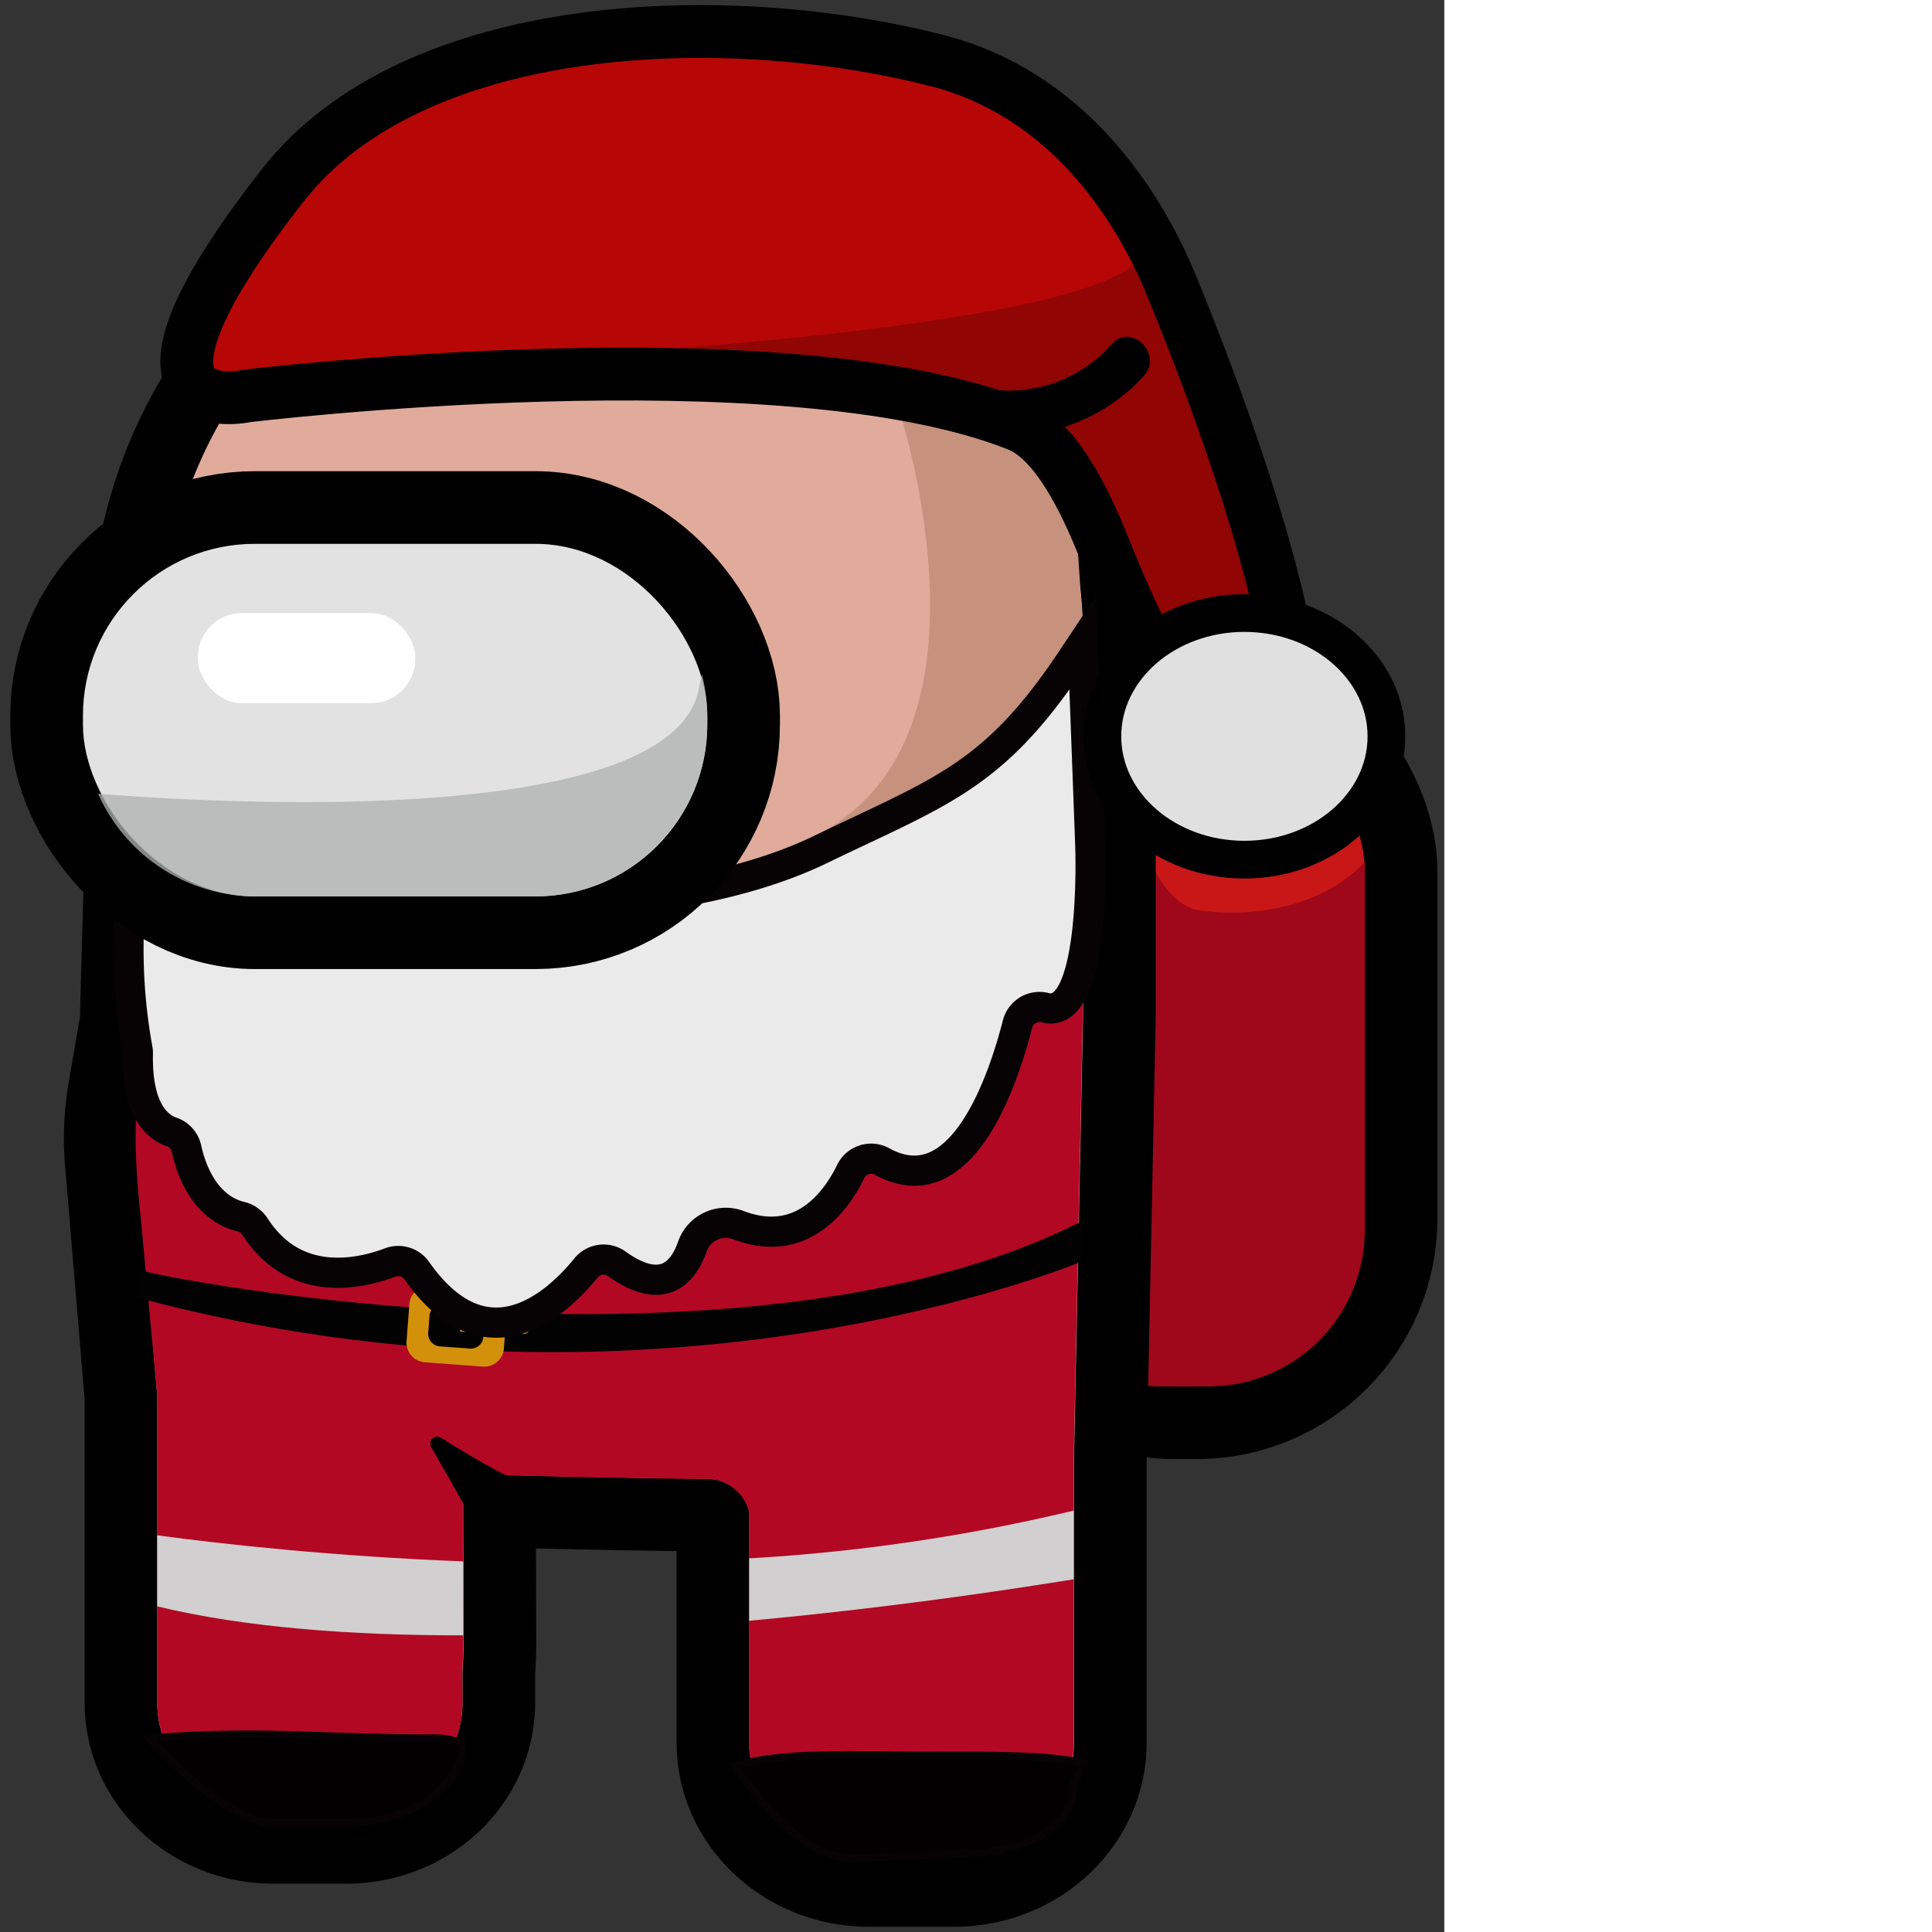
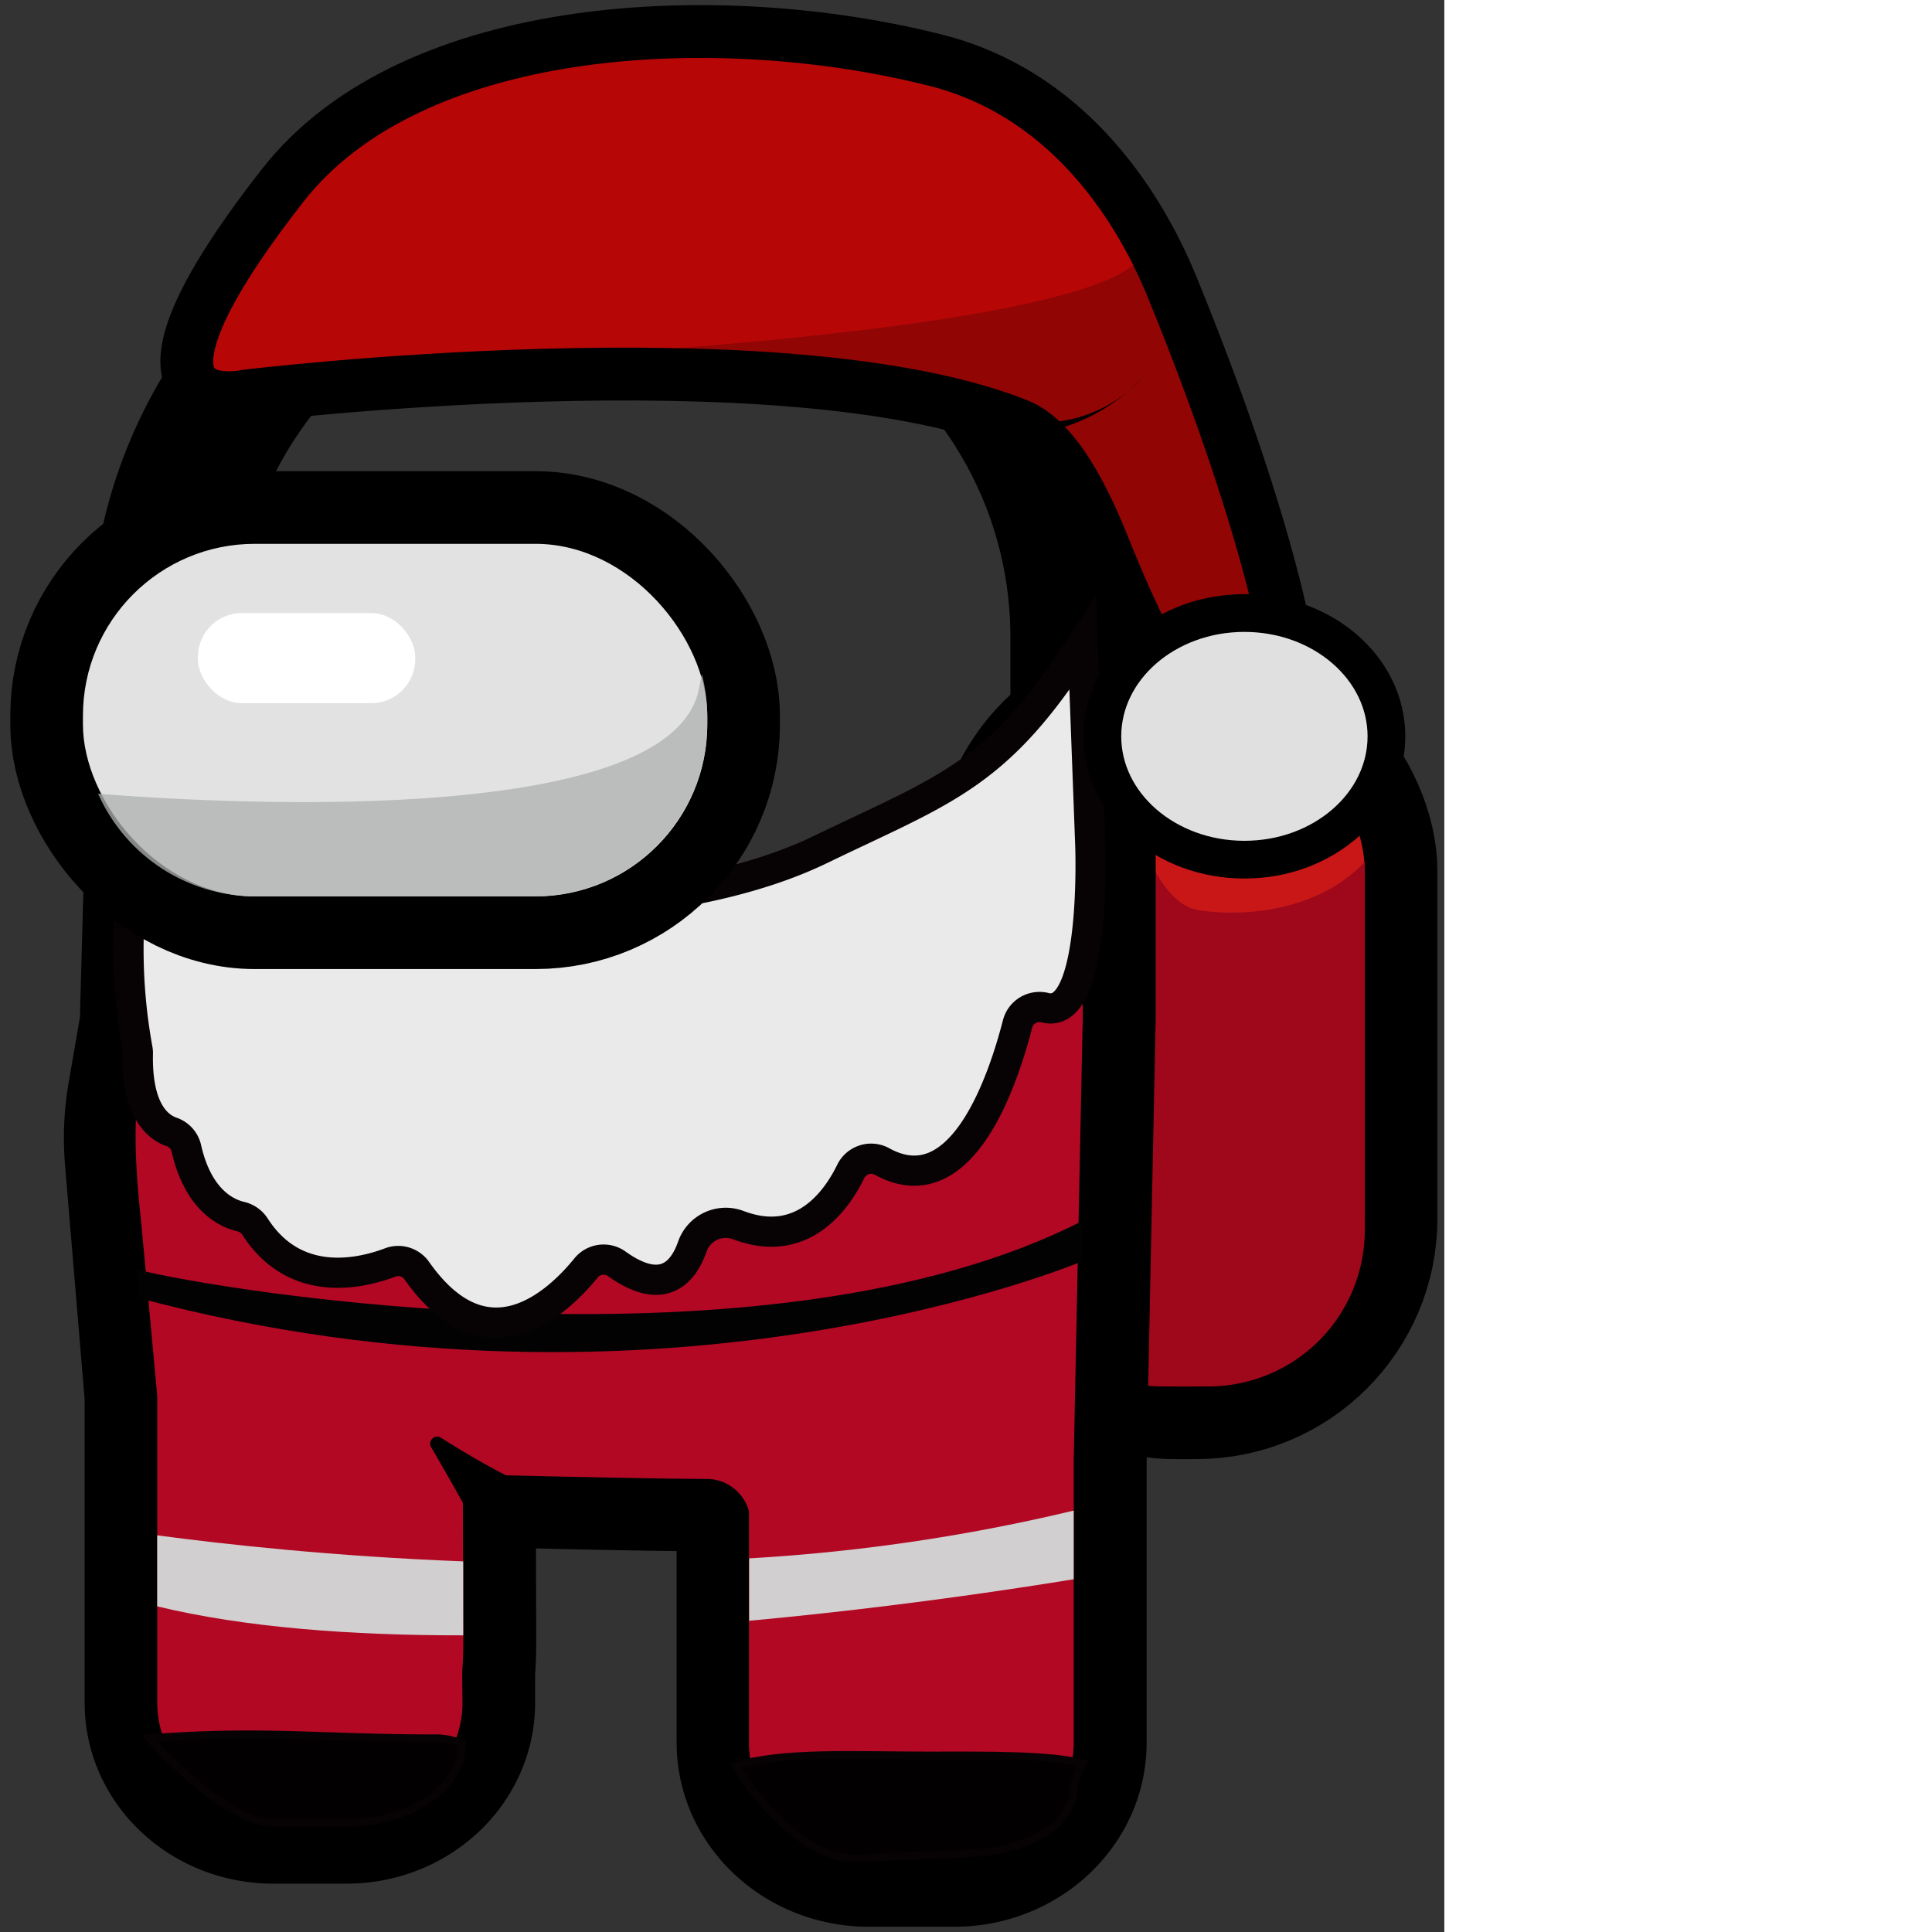
<svg xmlns="http://www.w3.org/2000/svg" width="256" height="256" viewBox="0 0 191.38 256" preserveAspectRatio="xMinYMin meet">
  <rect x="0" y="0" width="191.38" height="256" fill="#333333" stroke="none" />
  <defs>
    <style>
      .cls-1 {
        fill: none;
        stroke-width: 19.25px;
      }

      .cls-1, .cls-15, .cls-16 {
        stroke: #000;
      }

      .cls-1, .cls-12, .cls-15, .cls-16, .cls-18 {
        stroke-miterlimit: 10;
      }

      .cls-2 {
        fill: #c91717;
      }

      .cls-3 {
        fill: #9e081a;
      }

      .cls-4 {
        fill: #e0ab9b;
      }

      .cls-5 {
        fill: #b20824;
      }

      .cls-6 {
        fill: #9cc;
      }

      .cls-7 {
        fill: #fff;
      }

      .cls-8 {
        fill: #598c8c;
      }

      .cls-14, .cls-8 {
        opacity: 0.76;
      }

      .cls-9 {
        fill: #020202;
      }

      .cls-10 {
        fill: #c6927d;
      }

      .cls-11 {
        fill: #d3900b;
      }

      .cls-12 {
        fill: #eaeaea;
        stroke-width: 4px;
      }

      .cls-12, .cls-18 {
        stroke: #070304;
      }

      .cls-13 {
        fill: #e2e2e2;
      }

      .cls-14 {
        fill: #afb2b2;
      }

      .cls-15 {
        fill: #b70606;
        stroke-width: 7px;
      }

      .cls-16 {
        fill: #e0e0e0;
        stroke-width: 5px;
      }

      .cls-17 {
        fill: #d1cfcf;
      }

      .cls-18 {
        fill: #020001;
      }

      .cls-19 {
        opacity: 0.21;
      }
    </style>
  </defs>
  <g id="санта_клаус" data-name="санта клаус">
    <g>
      <rect class="cls-1" x="133.26" y="93.2" width="47.58" height="90.51" rx="22.27" />
      <g>
        <rect class="cls-2" x="133.26" y="93.2" width="47.58" height="90.51" rx="22.27" />
        <path class="cls-3" d="M154,183.71h6.16A20.71,20.71,0,0,0,180.84,163V114.21c-6.56,6.93-16.83,7.2-22,6.4-7-1.07-10.58-17.8-12.11-26.09a20.7,20.7,0,0,0-13.49,19.39V163A20.71,20.71,0,0,0,154,183.71Z" />
      </g>
      <path class="cls-1" d="M86,26.78l-6.84,0A57.69,57.69,0,0,0,21.6,84.42l-1.37,49.94c0,.39,0,.78,0,1.17l-1.65,9.58a33.38,33.38,0,0,0-.37,8.47L20.84,185c0,.21,0,.42,0,.64v40c0,7.91,6.89,14.33,15.38,14.33h9.68c8.5,0,15.38-6.42,15.38-14.33v-4.11c.09-1.25.15-2.53.15-3.86l-.07-22.36s20.81.56,32.23.63a5.79,5.79,0,0,1,5.69,4.29V230.9c0,8.16,7.1,14.78,15.86,14.78h11.3c8.76,0,15.87-6.62,15.87-14.78V193.51l1.15-56.32c0-.78.05-1.56.05-2.36V84.42C143.47,52.72,117.86,27.44,86,26.78Z" />
      <g>
-         <path class="cls-4" d="M86,26.78l-6.84,0A57.69,57.69,0,0,0,21.6,84.42l-1.37,49.94c0,.39,0,.78,0,1.17l-1.65,9.58a33.38,33.38,0,0,0-.37,8.47L20.84,185c0,.21,0,.42,0,.64v40c0,7.91,6.89,14.33,15.38,14.33h9.68c8.5,0,15.38-6.42,15.38-14.33v-4.11c.09-1.25.15-2.53.15-3.86l-.07-22.36s20.81.56,32.23.63a5.79,5.79,0,0,1,5.69,4.29V230.9c0,8.16,7.1,14.78,15.86,14.78h11.3c8.76,0,15.87-6.62,15.87-14.78V193.51l1.15-56.32c0-.78.05-1.56.05-2.36V84.42C143.47,52.72,117.86,27.44,86,26.78Z" />
        <path class="cls-5" d="M61.24,221.56c.09-1.25.15-2.53.15-3.86l-.07-22.36s20.81.56,32.23.63a5.79,5.79,0,0,1,5.69,4.29V230.9c0,8.16,7.1,14.78,15.86,14.78h11.3c8.76,0,15.87-6.62,15.87-14.78V193.51l1.15-56.32c0-.78.05-1.56.05-2.36V87.41c-.72,3.34-5.13,22.15-7,27.57C126,145.26,100.64,122.27,55,133.78c-24.93,6.3-40.67-11.64-36.31,28L20.84,185c0,.21,0,.42,0,.64v40c0,7.91,6.89,14.33,15.38,14.33h9.68c8.5,0,15.38-6.42,15.38-14.33Z" />
        <g>
          <rect class="cls-6" x="10.99" y="72.06" width="82.73" height="46.72" rx="22.77" />
          <rect class="cls-7" x="26.22" y="81.23" width="28.8" height="11.94" rx="5.82" />
          <path class="cls-8" d="M93.72,95.88V95A22.8,22.8,0,0,0,93,89.33l-.41,2C88.79,110.27,26.41,106.26,13,105.17a22.89,22.89,0,0,0,20.92,13.61H70.82A22.9,22.9,0,0,0,93.72,95.88Z" />
        </g>
      </g>
      <path class="cls-9" d="M18.12,168.21C29.06,171.05,102,183,143.47,161.75v5.35s-55.61,23.55-125.28,4.84C18.19,171.94,18.19,169.34,18.12,168.21Z" />
-       <path class="cls-10" d="M118.47,52.13s15.79,45-10.07,58.4S138.8,108,138.8,108l4.63-25.84-1.37-20.77L131.69,47.7Z" />
      <g>
-         <path class="cls-11" d="M64.73,171l-7.7-.57a2.59,2.59,0,0,0-2.79,2.4l-.37,4.89a2.61,2.61,0,0,0,2.41,2.79l7.7.57a2.61,2.61,0,0,0,2.79-2.4l.36-4.89A2.61,2.61,0,0,0,64.73,171Zm-.68,6.16a1.66,1.66,0,0,1-1.78,1.53l-4-.29a1.67,1.67,0,0,1-1.53-1.79l.17-2.25a1.65,1.65,0,0,1,1.78-1.54l3.94.3a1.66,1.66,0,0,1,1.54,1.78Z" />
-         <path class="cls-11" d="M61,175.2h8.44a.71.71,0,0,1,.71.71v0a.71.71,0,0,1-.71.71H61a0,0,0,0,1,0,0V175.2a0,0,0,0,1,0,0Z" transform="translate(6.23 -2.2) rotate(2.02)" />
-       </g>
+         </g>
      <g>
        <path class="cls-12" d="M20.14,116.24a202.79,202.79,0,0,0,60.93,3.22c11.65-1.2,20.71-3.54,27.68-6.91,15.89-7.69,22.89-9.59,33.24-25.14l1.48-2.22,1,26.86s.89,23.13-5.93,21.49a3,3,0,0,0-3.7,2.11c-2,7.77-7.48,24-17.94,18.27a3,3,0,0,0-4.14,1.24c-2,4.13-6.6,10.34-14.92,7.18a4.69,4.69,0,0,0-6.1,2.84c-1.23,3.52-4,6.62-10.06,2.25a3,3,0,0,0-4,.55c-3.81,4.7-13.25,13.54-22.51.31a3,3,0,0,0-3.48-1c-4,1.51-12.59,3.47-17.88-4.72a3.08,3.08,0,0,0-1.85-1.35c-1.92-.43-5.73-2.17-7.28-9.12a3,3,0,0,0-2-2.13c-1.85-.67-4.58-2.91-4.41-10.39a2.84,2.84,0,0,0-.05-.58,73.6,73.6,0,0,1-1.14-16C17.62,115.63,20.14,116.24,20.14,116.24Z" />
        <rect class="cls-1" x="10.99" y="72.06" width="82.73" height="46.72" rx="22.77" />
      </g>
      <g>
        <rect class="cls-13" x="10.99" y="72.06" width="82.73" height="46.72" rx="22.77" />
        <rect class="cls-7" x="26.22" y="81.23" width="28.8" height="11.94" rx="5.82" />
        <path class="cls-14" d="M93.72,95.88V95A22.8,22.8,0,0,0,93,89.33l-.41,2C88.79,110.27,26.41,106.26,13,105.17a22.89,22.89,0,0,0,20.92,13.61H70.82A22.9,22.9,0,0,0,93.72,95.88Z" />
      </g>
    </g>
    <path class="cls-15" d="M32.66,52.47s70.9-8.62,102.19,3.83c5.12,2,9,10.28,11.22,15.76,17.48,43.85,24.75,23.9,25.08,19.28S167.35,67.44,155.3,38c-4.83-11.8-14.51-25.77-31.25-30C95.88.83,54.8,2.37,37.45,24.58,12,57.13,32.66,52.47,32.66,52.47Z" />
    <ellipse class="cls-16" cx="164.89" cy="97.57" rx="18.82" ry="16.34" />
    <g>
      <path class="cls-17" d="M61.38,216.69l0-9.8c-17.12-.66-31.57-2.25-40.55-3.45v9.41C32.42,215.66,46.62,216.71,61.38,216.69Z" />
      <path class="cls-17" d="M142.27,200.16a244.54,244.54,0,0,1-43,6.33v8.27c17.36-1.6,32.93-3.86,43-5.5Z" />
    </g>
    <g>
      <path class="cls-18" d="M123.14,232.6c-9.82,0-19.61-.56-25.65,1.4,2.36,3.94,9,12.24,15.65,12.24l13.26-.56c8.76,0,15.87-3.17,15.87-9.13l1.2-2.9C139.39,232.53,131.42,232.58,123.14,232.6Z" />
      <path class="cls-18" d="M57.6,230.32c-15.22,0-22.82-1.17-37.83,0,2.7,3,10.83,11.22,16.41,11.22h9.68c8.5,0,15.38-4.68,15.38-10.46v0A8.07,8.07,0,0,0,57.6,230.32Z" />
    </g>
    <path d="M57.13,191.76a.93.93,0,0,1,1.29-1.26c5,3.18,14.27,8.58,18,8.06,5.33-.73-12.25,5.69-12.25,5.69S60,196.63,57.13,191.76Z" />
-     <path d="M129.24,57.3a24.2,24.2,0,0,0,22.32-7.48c2.59-2.85-1.64-7.11-4.24-4.24a18.07,18.07,0,0,1-16.49,5.94c-3.77-.64-5.4,5.14-1.59,5.78Z" />
+     <path d="M129.24,57.3a24.2,24.2,0,0,0,22.32-7.48a18.07,18.07,0,0,1-16.49,5.94c-3.77-.64-5.4,5.14-1.59,5.78Z" />
    <path class="cls-19" d="M64.52,47.7s82.83-3.44,87.06-14.32l8.28,16.27,9.5,30.17L153.8,82.75l-7.73-13.1L136.67,60l-11.28-6-13.91-3.62Z" />
  </g>
</svg>